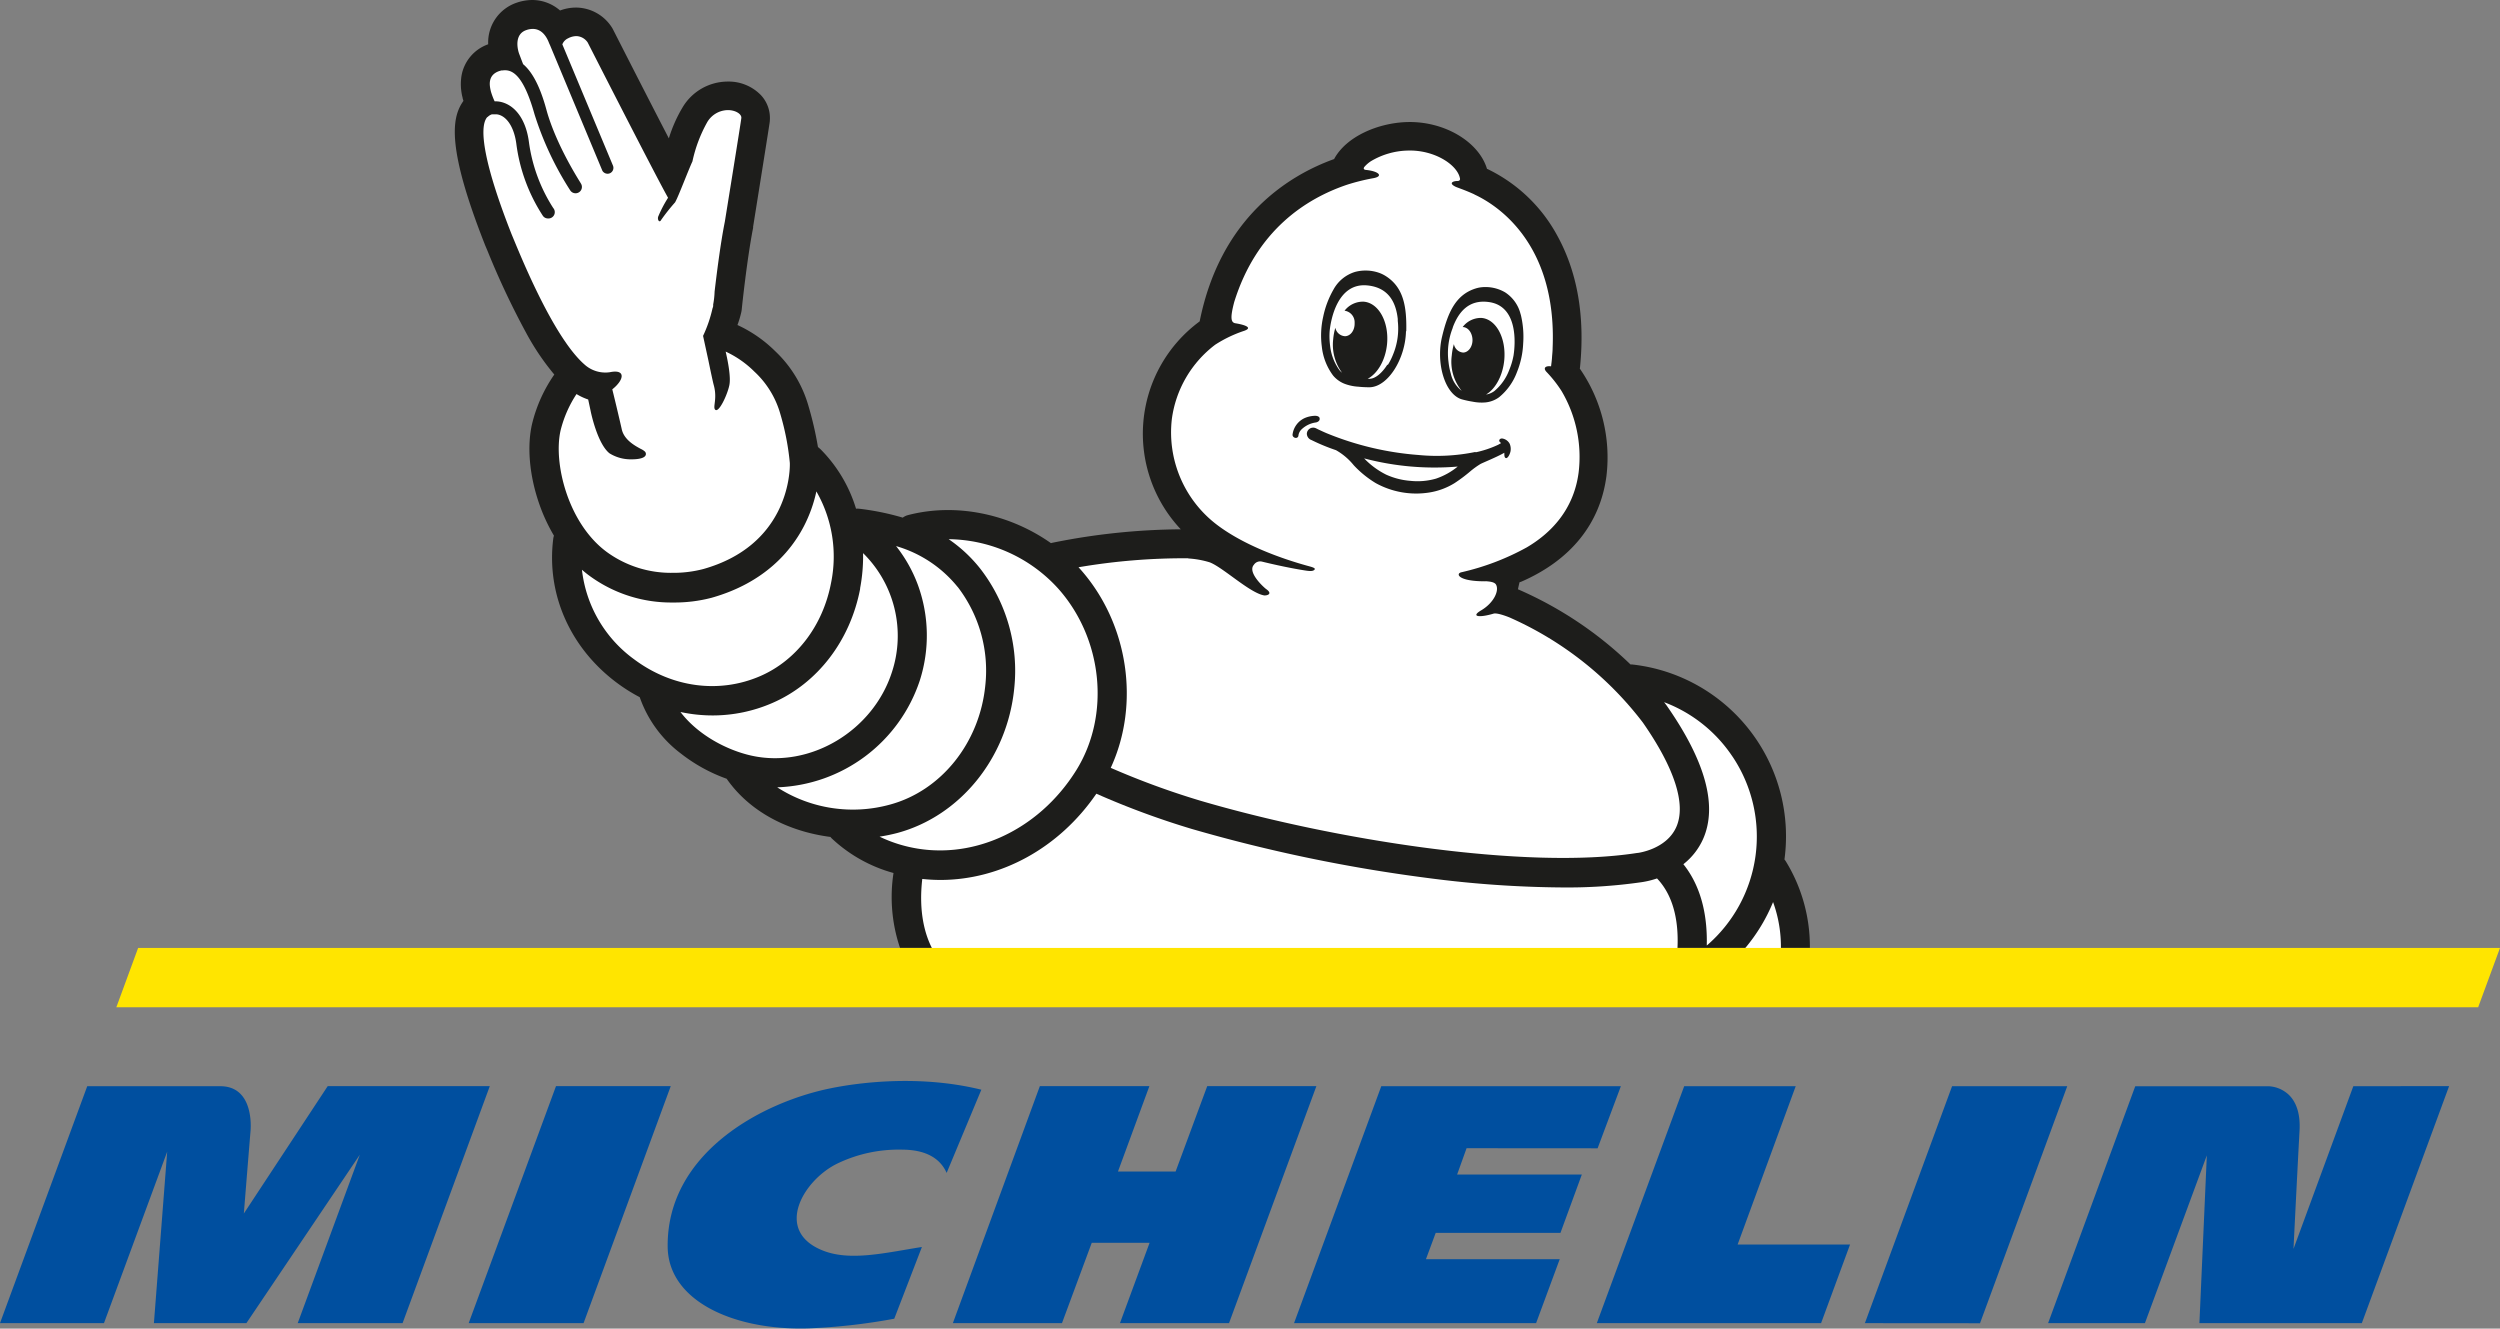
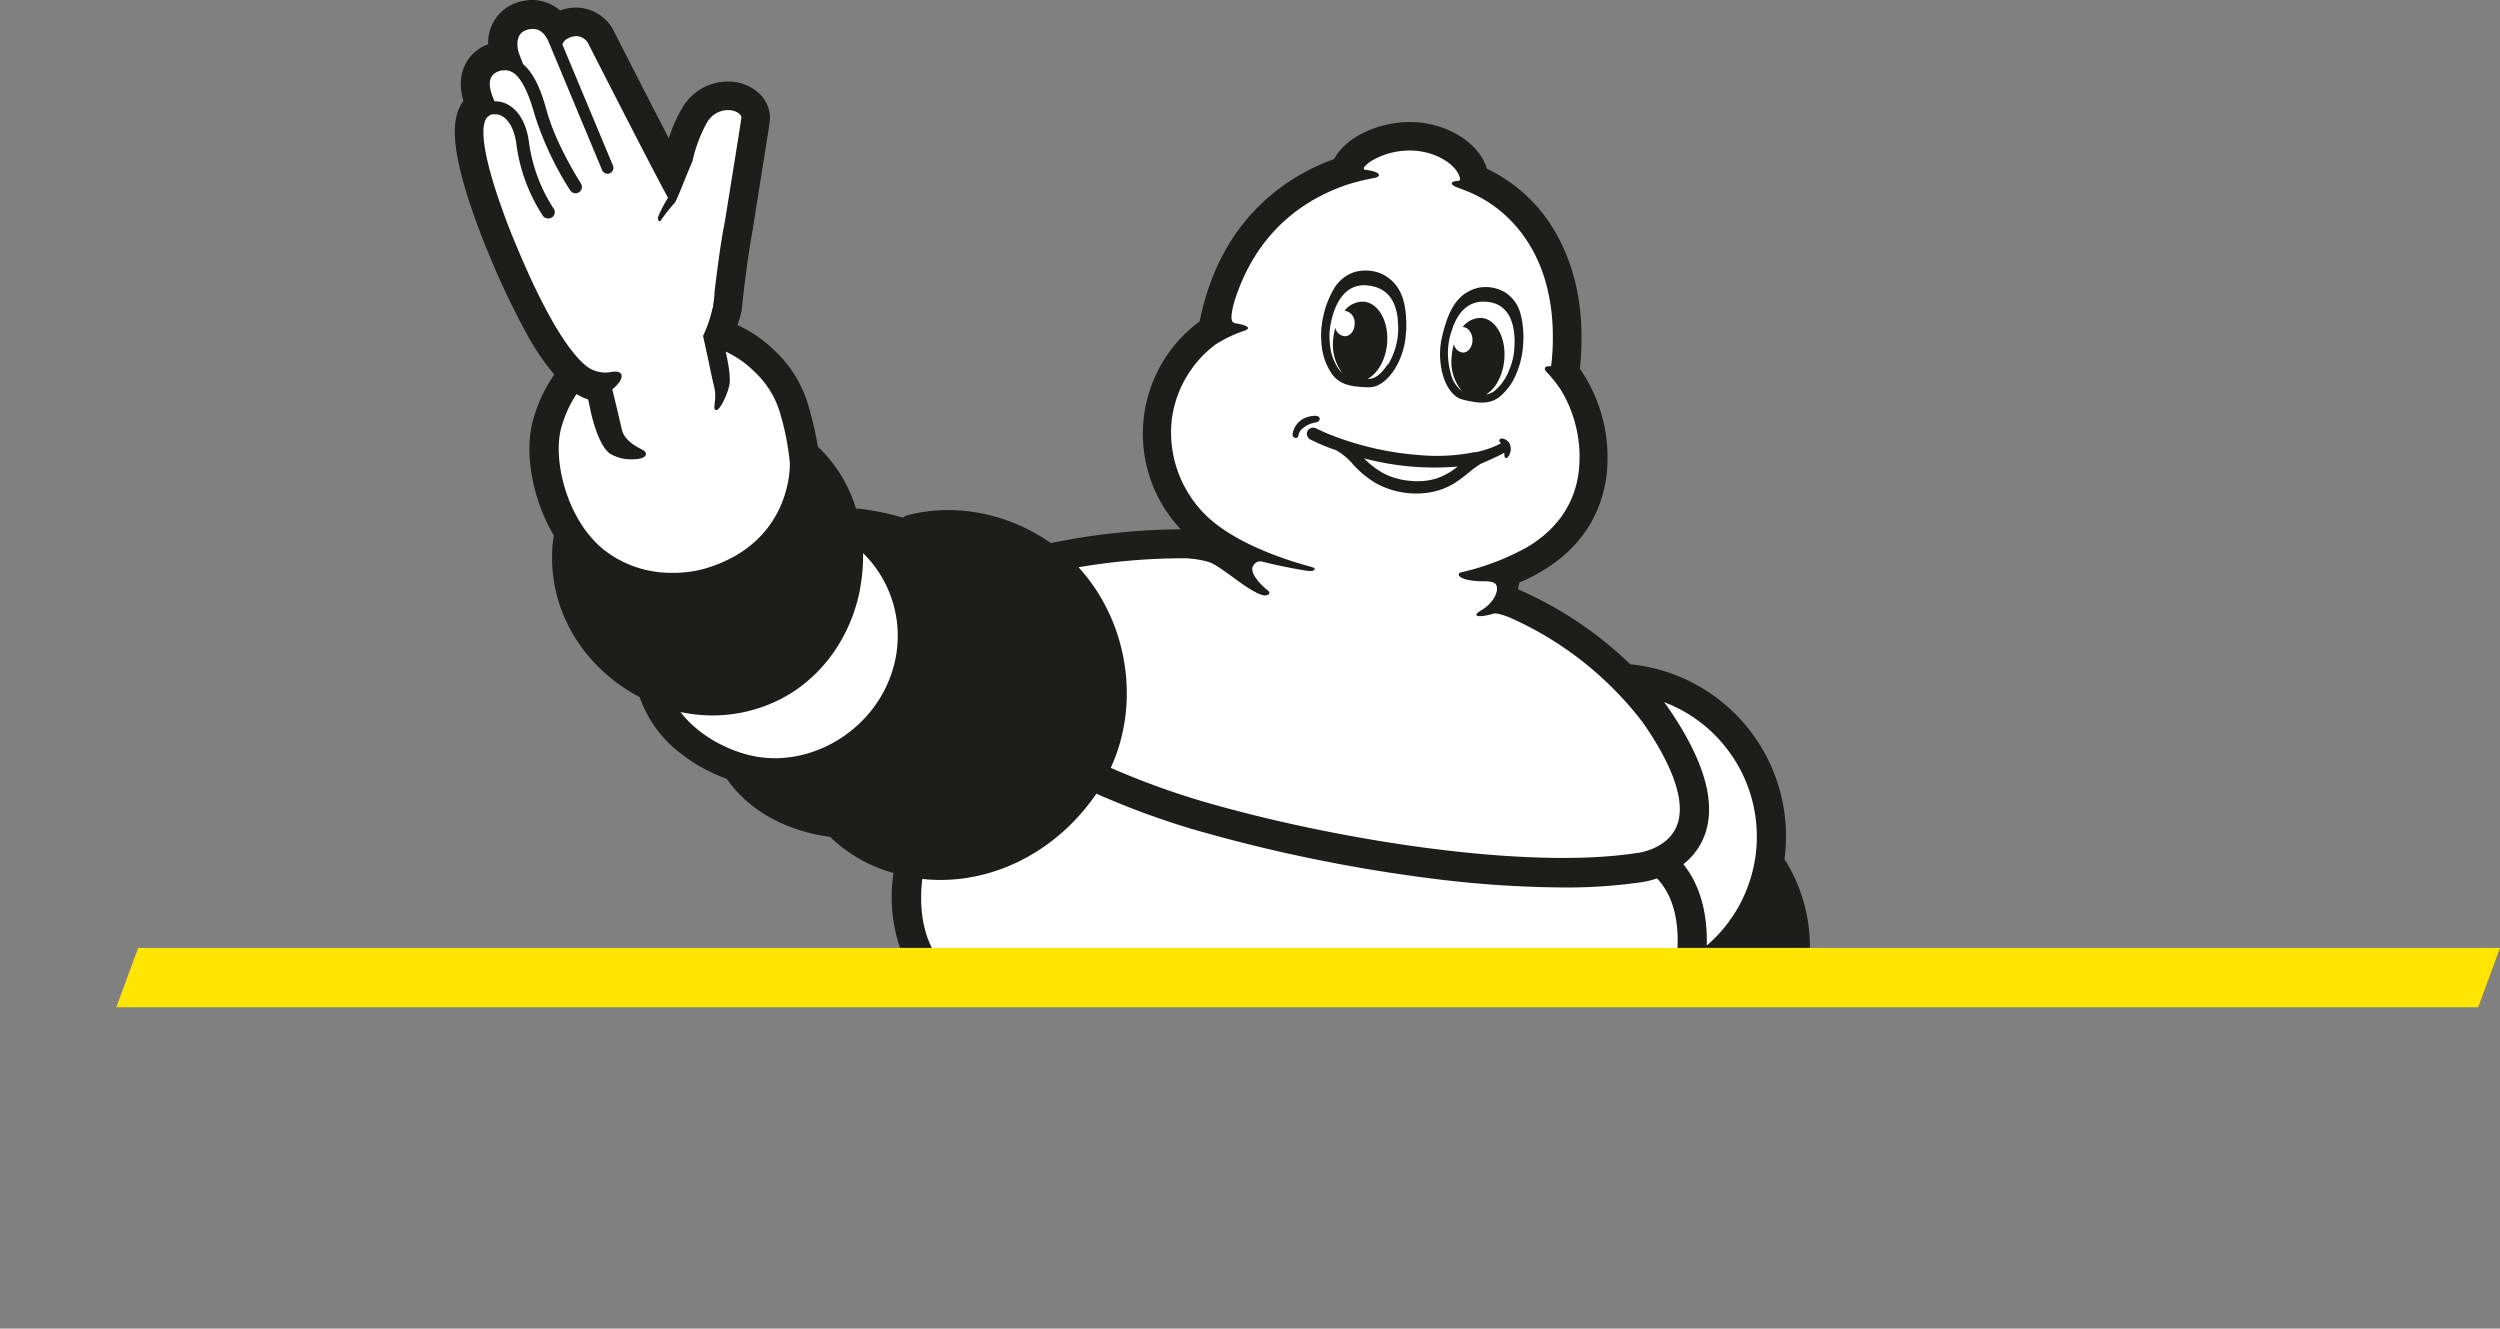
<svg xmlns="http://www.w3.org/2000/svg" id="Layer_1" data-name="Layer 1" viewBox="0 0 529.04 281.15">
  <rect x="0" y="0" width="529.04" height="281.15" fill="#808080" stroke="none" />
  <defs>
    <style>.cls-1{fill:#1d1d1b;}.cls-2{fill:#fff;}.cls-3{fill:#ffe500;}.cls-4{fill:#004f9f;}</style>
  </defs>
  <path class="cls-1" d="M102.63,51.81a1.67,1.67,0,0,0,.08.2c.14.33.35.81.6,1.43a169.25,169.25,0,0,0,8.07,17.07,52.34,52.34,0,0,0,5.92,8.75,31.06,31.06,0,0,0-4.67,10.3c-1.14,4.74-.63,10.88,1.4,16.83a36.91,36.91,0,0,0,3.18,6.94l0,0,0,.07a3.51,3.51,0,0,0-.13.58c-1.48,11.68,3.53,23.07,13.39,30.46a36.4,36.4,0,0,0,4.91,3.1,25.35,25.35,0,0,0,8.68,11.9,34.69,34.69,0,0,0,9.72,5.36l.07.11c3.71,5.26,9.4,9.1,16.47,11.1a38.27,38.27,0,0,0,5.42,1.1,2.61,2.61,0,0,0,.27.31,31.08,31.08,0,0,0,13.07,7.32,33.57,33.57,0,0,0,1.38,15.85H383a34.49,34.49,0,0,0-5.08-18.3,2.55,2.55,0,0,0-.3-.41,36.59,36.59,0,0,0-29.17-40.8c-1-.19-2-.35-3-.46a2.75,2.75,0,0,0-.4,0,80.17,80.17,0,0,0-23.83-15.92c.11-.51.22-1,.33-1.48l.39-.13c10.44-4.55,16.66-12.25,18-22.28A33,33,0,0,0,334.31,78a3.06,3.06,0,0,0,.05-.32c1.07-10.72-.55-20.06-4.8-27.79a33.11,33.11,0,0,0-14.8-14.13l-.08,0c-1.7-5.74-9-10.14-16.89-9.93-6.18.17-12.93,3.07-15.47,7.83-9.42,3.39-24,12.16-28.45,34.35a29.51,29.51,0,0,0-4,44,140.54,140.54,0,0,0-27.13,2.84,1.89,1.89,0,0,0-.34.09c-8.8-6.21-20.14-8.58-30.27-5.93a3.08,3.08,0,0,0-1.09.53,55,55,0,0,0-9.27-1.89,3.22,3.22,0,0,0-.62,0,30.3,30.3,0,0,0-7.47-12.54c-.18-.18-.58-.5-.59-.52l0,0A72.72,72.72,0,0,0,171.11,86a25.55,25.55,0,0,0-7.05-11.67,27.89,27.89,0,0,0-8-5.55,22.08,22.08,0,0,0,.8-2.68,5.35,5.35,0,0,0,.11-.68c0-.11,1.13-10.83,2.4-17.2a2.23,2.23,0,0,0,0-.23c3.49-21.83,3.52-22.15,3.54-22.38,0,0,0-.09,0-.13a7.08,7.08,0,0,0-1.91-5.37,9.51,9.51,0,0,0-7-2.85,11.16,11.16,0,0,0-9.56,5.47,29.63,29.63,0,0,0-2.9,6.55c-3.63-7-8.37-16.28-11.79-23l-.19-.35a9.09,9.09,0,0,0-7.68-4.33,9.64,9.64,0,0,0-3.36.62A9,9,0,0,0,112.66,0a10.34,10.34,0,0,0-3.29.56,8.87,8.87,0,0,0-6.06,8.81,8.63,8.63,0,0,0-5.63,6.56,11.37,11.37,0,0,0,.22,4.78c0,.13.08.32.17.63l-.27.41c-2.15,3.37-3.25,9.57,4.83,30.06" />
  <path class="cls-2" d="M251.46,118.18A19.25,19.25,0,0,1,256,119c2.82,1.08,8.47,6.48,11.52,7,.54.06,1.94-.28.41-1.35-.42-.3-3.94-3.44-2.64-5.07,0,0,0,0,.05-.06a1.59,1.59,0,0,1,1.73-.67c4.42,1.09,8.1,1.73,9.37,1.91.78.11,1.34.13,1.66-.14s.08-.46-.77-.71c-6.82-1.83-14.34-4.77-19.62-8.72a24.55,24.55,0,0,1-9.73-22.5,23.65,23.65,0,0,1,9.17-15.74A26.63,26.63,0,0,1,263.31,70c2.47-.89-1.58-1.55-1.88-1.59-1-.17-1.1-1.24-.25-4.5C265.9,48.74,276.35,42.05,285,39.11a44,44,0,0,1,5.43-1.37c2.39-.37,1.5-1.45-1.24-1.77,0,0-.93,0-.47-.65a6.7,6.7,0,0,1,1.36-1.19A15.89,15.89,0,0,1,298,31.86c5.57-.14,10.37,3,10.94,5.84,0,0,.2.57-.48.6-1.07,0-1.93.49-.45,1.21.34.18,1.82.63,3.92,1.59a2.11,2.11,0,0,0,.3.16c4.2,2,17.28,9.91,16.33,32.4h0c0,.67-.09,1.34-.13,2s-.13,1.24-.2,1.86c-1.23-.15-1.77.38-.89,1.26a26.56,26.56,0,0,1,3.13,4A27.41,27.41,0,0,1,334.06,100c-1.05,8-6,12.92-11,15.85a52.85,52.85,0,0,1-13.8,5.25c-1.31.29-.7,2,5.39,1.91.51.06,1.62.12,1.94.72.71,1.3-.51,3.87-3.15,5.43-2.28,1.34-.46,1.62,2.71.67.92-.15,3.35.83,3.67,1a72.12,72.12,0,0,1,27.84,22.08c6.73,9.67,9.18,17.31,7.08,22.08s-8.14,5.5-8.19,5.51h-.1c-23.54,3.67-64.36-2.8-92.51-11.08a168.54,168.54,0,0,1-18.89-6.93c6.22-13.46,3.79-30.48-6.41-42l-.41-.45a133.19,133.19,0,0,1,23.21-1.9" />
  <path class="cls-2" d="M366.62,160.09a30.41,30.41,0,0,1-5.44,40c.14-5.57-.84-12.07-4.95-17.21a14.08,14.08,0,0,0,4.16-5.31c3.11-7,.54-16.45-7.66-28.21a.35.35,0,0,1-.05-.08l-.53-.69a30.16,30.16,0,0,1,14.47,11.51" />
-   <path class="cls-2" d="M224,124.63c9.39,10.6,11,26.73,3.76,38.36-8.1,13-22.61,19.5-36.12,16.06a29.07,29.07,0,0,1-5.51-2,36.56,36.56,0,0,0,3.8-.79c13.29-3.61,23.21-15.87,24.69-30.51a35.27,35.27,0,0,0-7.18-25.41,30.22,30.22,0,0,0-6.69-6.24A31.76,31.76,0,0,1,224,124.63" />
-   <path class="cls-2" d="M202.64,124.17a29.06,29.06,0,0,1,5.86,20.94c-1.22,12.1-9.32,22.21-20.15,25.15a29.54,29.54,0,0,1-23.88-3.65,33,33,0,0,0,30.16-22.56,31.23,31.23,0,0,0-.4-20.3,29.87,29.87,0,0,0-4.61-8.19,26.05,26.05,0,0,1,13,8.61" />
  <path class="cls-2" d="M182,124.55a36.15,36.15,0,0,0,.64-7.5,24.54,24.54,0,0,1,6.13,25.11c-4,12.55-17.39,20.5-29.77,17.74-5.23-1.17-11.33-4.4-15-9.23a32.45,32.45,0,0,0,6.79.73,31.63,31.63,0,0,0,12.68-2.65c9.53-4.14,16.47-13.19,18.56-24.2" />
-   <path class="cls-2" d="M172.71,103.91l0,0a27.68,27.68,0,0,1,3.15,19.46c-1.71,9-7.3,16.36-14.95,19.69-8.71,3.79-18.72,2.46-26.76-3.57a27.15,27.15,0,0,1-11-18.92s0,0,0,0a24.06,24.06,0,0,0,2,1.57,29.24,29.24,0,0,0,17.25,5.36,31,31,0,0,0,8.18-1c11.32-3.2,16.87-10,19.53-15.13a29.56,29.56,0,0,0,2.65-7.39" />
  <path class="cls-2" d="M103.09,24.81a1.37,1.37,0,0,0,.24-.18,2.09,2.09,0,0,1,.75-.43l.27,0,.82,0a3.06,3.06,0,0,1,.58.14c1.78.65,3.09,2.92,3.51,6.06a36.39,36.39,0,0,0,5.62,15.27,1.32,1.32,0,0,0,1.09.56A1.34,1.34,0,0,0,117.06,44,34.29,34.29,0,0,1,111.92,30c-.56-4.22-2.47-7.22-5.25-8.23a5.42,5.42,0,0,0-2-.33,14.62,14.62,0,0,1-.79-2.09c-.27-1.15-.79-3.43,1.76-4.31l.49-.14a1.13,1.13,0,0,0,.26,0c1.85-.23,4.29.62,6.73,9.31a66.69,66.69,0,0,0,7.55,16.08,1.34,1.34,0,0,0,1.13.61,1.34,1.34,0,0,0,1.12-2.08c0-.08-5.08-7.76-7.22-15.34-1-3.75-2.52-7.82-5-9.9-.36-.92-.76-2-.87-2.28-.43-1.28-.88-4.12,1.56-4.94a4.19,4.19,0,0,1,1.35-.24c1.94,0,2.94,1.67,3.42,2.92.07.18.16.36.25.56l11,26.38a1.05,1.05,0,0,0,.34.48,1.26,1.26,0,0,0,1.28.22,1.25,1.25,0,0,0,.69-1.62L119,9.39a2.35,2.35,0,0,1,1.21-1.28,3.9,3.9,0,0,1,1.77-.47A3,3,0,0,1,124.37,9s14.27,28,17,32.85a26.42,26.42,0,0,0-2.09,4c-.2.72.29,1.37.63.69a41.66,41.66,0,0,1,2.93-3.7l0,0h0a.42.42,0,0,0,.09-.16c.67-1.19,2.77-6.77,3.6-8.52a29.7,29.7,0,0,1,3.1-8.25,5.14,5.14,0,0,1,4.4-2.61c1.61,0,2.91.82,2.85,1.65,0,.38-3.5,22-3.5,22-.91,4.53-1.72,11-2.16,14.76a17.42,17.42,0,0,1-.3,2.72l0,.29s0,.2-.14.53a27.89,27.89,0,0,1-2,5.83l1.12,5.16s0,0,0,0c.45,2.18.94,4.51,1.13,5.21.82,2.93-.23,4.64.3,5.23.75.82,2.57-3.08,3-5.11.37-1.61-.24-4.89-.77-7.17a21.28,21.28,0,0,1,6.08,4.24,19.4,19.4,0,0,1,5.5,9,54.3,54.3,0,0,1,2,10.33c.08,2.78-.87,17.53-18.32,22.45a24.83,24.83,0,0,1-6.48.8,23.06,23.06,0,0,1-13.64-4.2C120.27,111.08,117,98,118.65,91A24.81,24.81,0,0,1,122,83.39a12.18,12.18,0,0,0,2.47,1.15l.51,2.39c.05.28,1.42,6.95,4,9a8.49,8.49,0,0,0,4.73,1.27c.77,0,2.59-.08,2.92-.87a.71.71,0,0,0-.2-.81,3.22,3.22,0,0,0-.8-.51c-1.25-.67-3.57-1.92-4.06-4.19-.28-1.28-1.34-5.78-2-8.43,2.59-2.06,2.87-4.33-.53-3.62a6.59,6.59,0,0,1-5.4-1.68c-6.81-6-14-24.26-15.37-27.5-5.79-14.69-7-22.57-5.2-24.76" />
-   <path class="cls-2" d="M376.87,200.61h-7.54a36.78,36.78,0,0,0,5.88-9.72,27.61,27.61,0,0,1,1.66,9.72" />
  <path class="cls-2" d="M195.17,186a35.29,35.29,0,0,0,3.84.21c12.7,0,25.09-6.7,33-18.25a172,172,0,0,0,20.23,7.47,331.75,331.75,0,0,0,49.9,10.37,228.84,228.84,0,0,0,28.56,2,110.24,110.24,0,0,0,16.71-1.12,18.51,18.51,0,0,0,3.24-.79c3.82,4,4.57,9.83,4.33,14.76H197.22c-1.52-3-2.85-7.73-2.05-14.66" />
  <path class="cls-1" d="M279.28,88.53c-.14-.53-.82-.54-1-.54a5.91,5.91,0,0,0-2,.4A4.43,4.43,0,0,0,273.52,92a.6.6,0,0,0,.18.44.74.74,0,0,0,.57.23h0a.53.53,0,0,0,.5-.52,2.2,2.2,0,0,1,.62-1.25,5.49,5.49,0,0,1,3.12-1.51c.36-.08.87-.37.73-.89m14.35-11.34c-1.17,1.85-2.59,3-3.81,3h-.36c2.13-1.13,3.8-4,4.11-7.43.41-4.64-1.79-8.63-4.94-8.89a4.91,4.91,0,0,0-4.06,1.91,2.48,2.48,0,0,1,2.13,2.59c.06,1.5-.81,2.75-2,2.81a2.21,2.21,0,0,1-2.08-1.79,12,12,0,0,0-.45,2.39A10,10,0,0,0,284,78.88a4.34,4.34,0,0,1-.53-.52,10.69,10.69,0,0,1-2-5.22,15.26,15.26,0,0,1-.1-3c.23-2.51,1.68-10.37,8-9.74,4.78.48,6.07,4,6.42,7.09,0,.13,0,.27,0,.42a14.34,14.34,0,0,1-1,7.12,12.82,12.82,0,0,1-1.1,2.19m3.9-7.12c.11-5.29-.59-9.34-4.41-11.72a7.14,7.14,0,0,0-1.24-.61,8.66,8.66,0,0,0-5.18-.23,7.77,7.77,0,0,0-4.56,3.71A19.48,19.48,0,0,0,280,67.07a18,18,0,0,0-.28,6.29,12.39,12.39,0,0,0,2.37,6.09,6,6,0,0,0,2.59,1.82,10,10,0,0,0,2.75.56,22.16,22.16,0,0,0,2.48.12c3.87-.16,7.5-6.08,7.62-11.88m11,28.62a14.73,14.73,0,0,1-4.63,2.59,14.08,14.08,0,0,1-5.38.48,15.27,15.27,0,0,1-5.17-1.31A16.79,16.79,0,0,1,288.67,97a58.37,58.37,0,0,0,19.84,1.73m3.72-3.09a40.45,40.45,0,0,1-12.09.64,63.7,63.7,0,0,1-19.37-4.59c-.55-.23-1.08-.48-1.62-.73-.28-.12-.53-.28-.82-.39h0a1.34,1.34,0,0,0-1.78,1.19,1.46,1.46,0,0,0,1,1.37,40.85,40.85,0,0,0,5.16,2.13,13.16,13.16,0,0,1,3.77,3.2,21.51,21.51,0,0,0,4.66,3.78,17.7,17.7,0,0,0,11.2,2,14.44,14.44,0,0,0,5.46-2,33,33,0,0,0,3.41-2.56,17.9,17.9,0,0,1,2.08-1.49c.44-.25,3.45-1.46,5.05-2.38,0,.56,0,1.06.35,1.13s.79-.7.94-1.35a2.76,2.76,0,0,0-.16-1.69,2.16,2.16,0,0,0-1.52-1.1c-.66-.08-.83.49-.57.71a2.27,2.27,0,0,1,.26.27c-.24.12-.47.28-.69.38a21.89,21.89,0,0,1-4.69,1.56m8-20.35a14.64,14.64,0,0,1-.87,2.89,10.66,10.66,0,0,1-3.17,4.5,4.06,4.06,0,0,1-1.75.73c2-1.19,3.55-4,3.86-7.33.41-4.64-1.73-8.62-4.81-8.88a4.82,4.82,0,0,0-4,1.93c1.09,0,2,1.13,2.08,2.59s-.8,2.75-1.93,2.81a2.16,2.16,0,0,1-2-1.79,12,12,0,0,0-.45,2.39,9.75,9.75,0,0,0,2.1,7.5A6.39,6.39,0,0,1,307,79a13.48,13.48,0,0,1-.47-2.39,14.49,14.49,0,0,1,.84-7.09l.12-.39c1.11-2.87,3.2-5.92,7.79-5.18,6,1,5.4,8.86,5,11.33m1.52-8.72a7.67,7.67,0,0,0-3.32-4.71,8.24,8.24,0,0,0-4.9-1.07,6.31,6.31,0,0,0-1.32.27c-4.18,1.32-5.85,5-7.08,10.13-1.36,5.59.54,12.19,4.11,13.31a19.91,19.91,0,0,0,2.34.51,9.62,9.62,0,0,0,2.71.16,5.8,5.8,0,0,0,2.89-1.1A12.41,12.41,0,0,0,321,78.78a18.23,18.23,0,0,0,1.33-6.1,19.85,19.85,0,0,0-.52-6.15" />
  <polygon class="cls-3" points="29.23 200.6 24.62 213.15 524.42 213.15 529.04 200.6 29.23 200.6" />
-   <path class="cls-4" d="M498,229.86l-12.66,34.43c.17-3.47.85-17.16,1.28-25.05.18-3.24-.53-5.72-2.08-7.37a6.65,6.65,0,0,0-4.42-2H451.85L433.41,280H453.9L467,244.5,465.43,280H499.8l18.47-50.16Zm-79,50.16,18.46-50.16H413.09L394.64,280ZM391.5,263.36H367.71L380,229.86H356.4L337.91,280h47.46ZM338.08,243,343,229.86H292.3L273.84,280h51.22l5-13.53H301.75l2.07-5.58h26.4l4.52-12.34H308.35l2-5.57Zm-78,37,18.49-50.16h-23.1l-6.69,18.07H236.58l6.65-18.07H220.05L201.64,280h23.09l6.3-17h12.24L237,280Zm-59.76-31.78,7.35-17.62c-12.65-3.12-25.35-1.64-31.94-.29-14.72,3-34.66,13.82-34.44,33.55.12,11.38,13.86,17.69,29.63,17.25a125.33,125.33,0,0,0,18.32-2.05l5.85-15.18c-7.73,1.22-15.17,3.08-21,.74-10.51-4.2-4-15.13,3.39-18.53a29.83,29.83,0,0,1,13.09-2.81c2.22,0,7.65.14,9.76,4.94M123.49,280l18.45-50.16H117.66L99.18,280Zm-38.3,0,18.46-50.16H69.35L51.6,256.8s1.13-14.09,1.42-17.49c.2-2.58-.11-9.45-6.4-9.45H18.46L0,280H22l13.38-36.28L32.57,280H52.14l24-35.64L63,280Z" />
</svg>